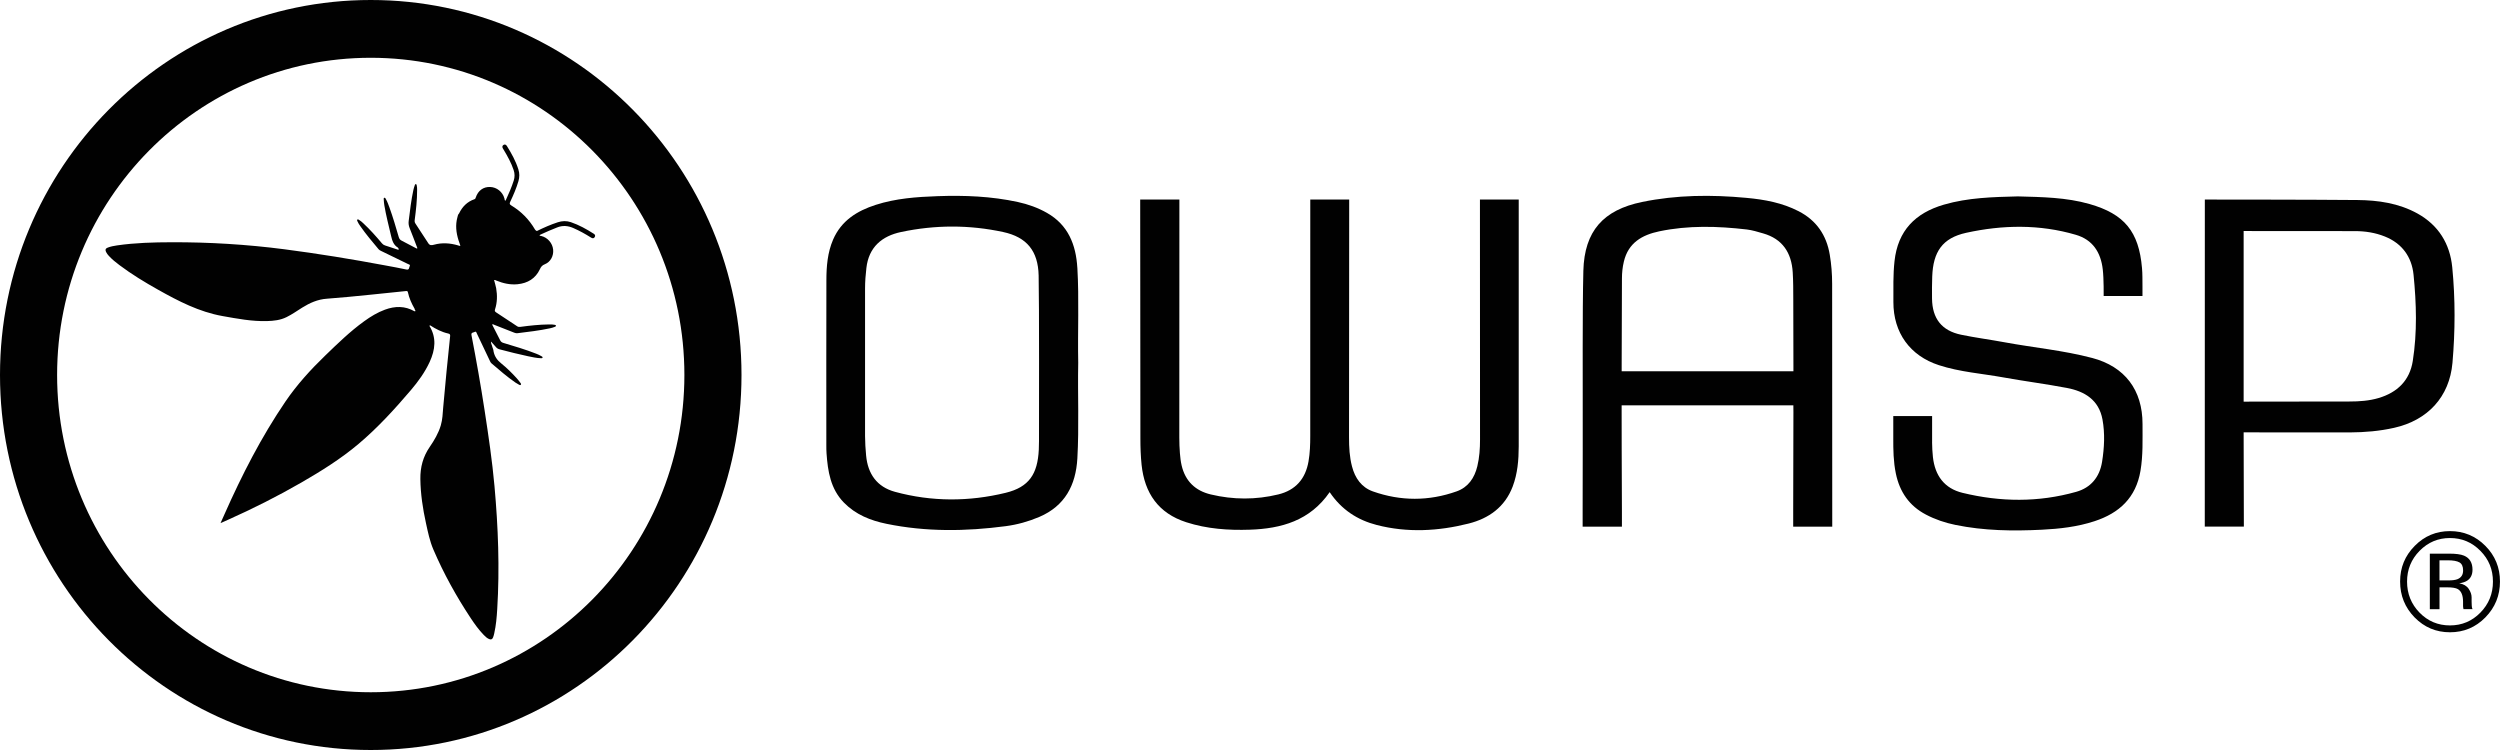
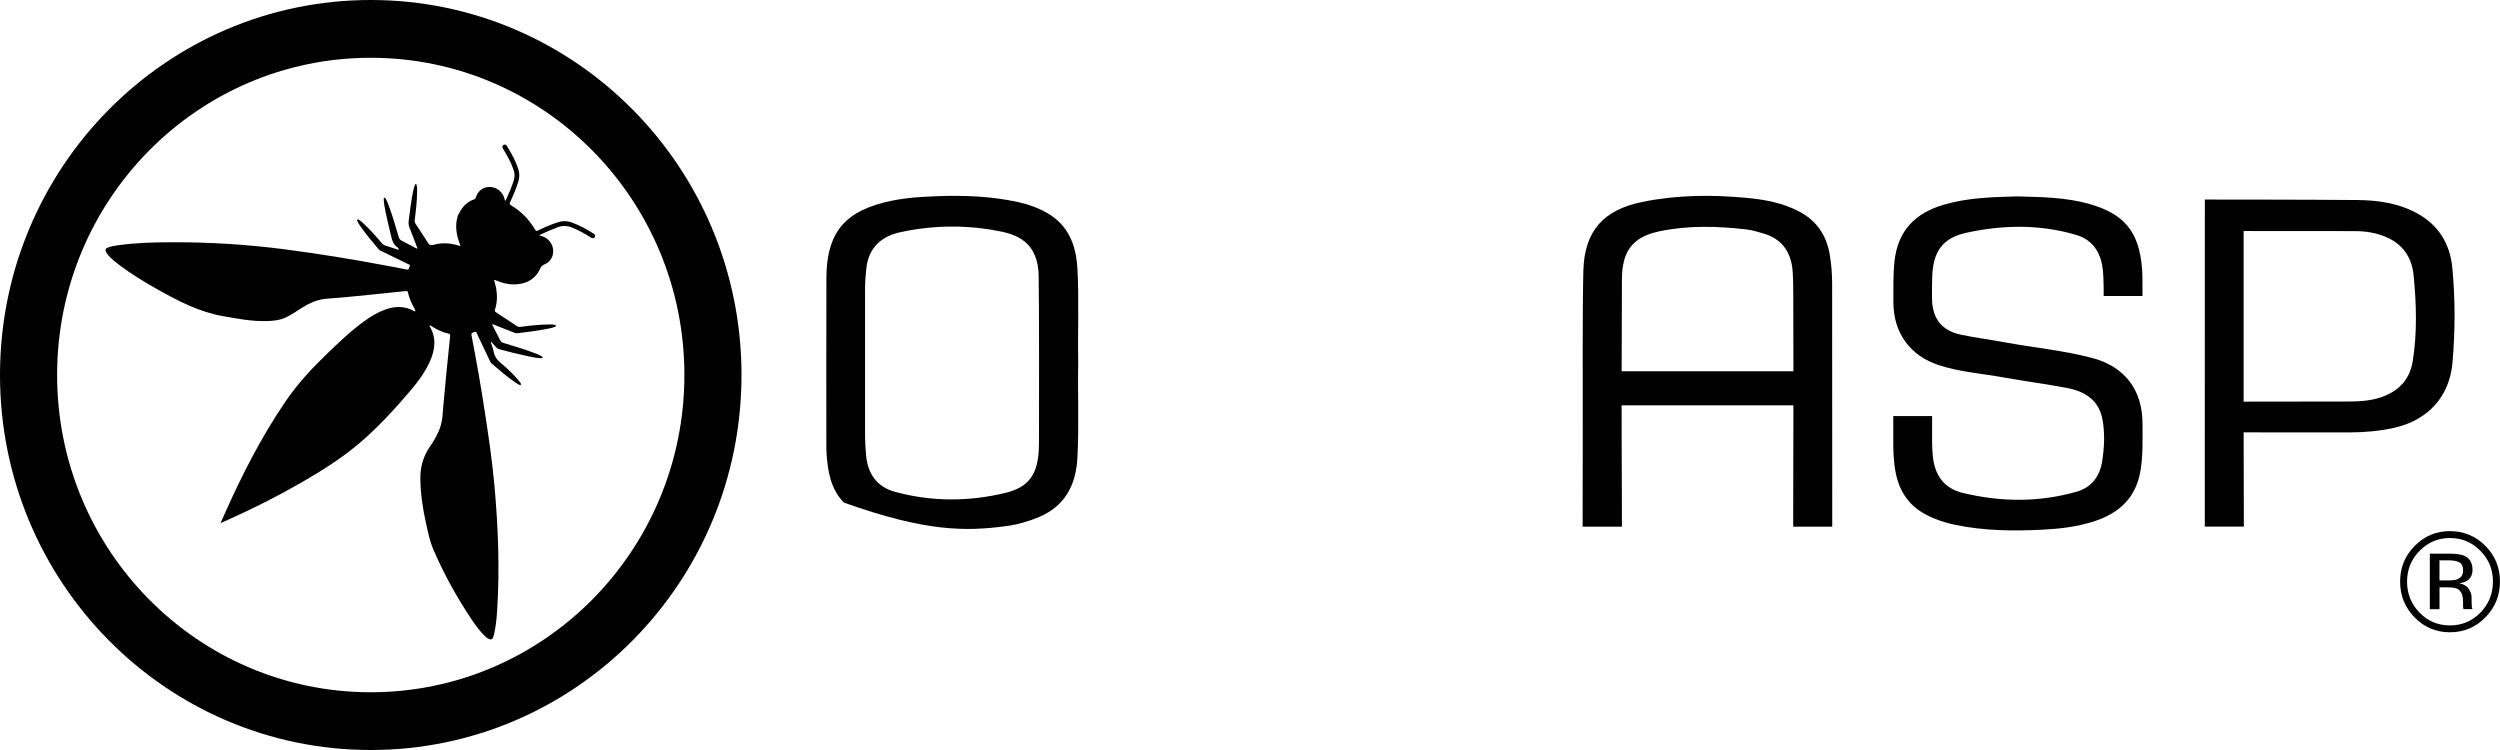
<svg xmlns="http://www.w3.org/2000/svg" width="90" height="27" viewBox="0 0 90 27" fill="none">
  <defs>
    <symbol id="content" viewBox="0 0 90 27" preserveAspectRatio="xMidYMid meet">
      <g clip-path="url(#a)">
        <path id="NoColourRemove" d="M13.347 0C5.976 0 0 6.044 0 13.5C0 20.956 5.976 27 13.347 27C20.718 27 26.694 20.956 26.694 13.5C26.694 6.044 20.718 0 13.347 0ZM13.347 24.921C7.111 24.921 2.056 19.807 2.056 13.5C2.056 7.193 7.111 2.08 13.347 2.08C19.583 2.08 24.638 7.193 24.638 13.5C24.638 19.807 19.583 24.921 13.347 24.921Z" fill="#010101" />
        <path d="M89.473 22.227C89.122 22.584 88.697 22.762 88.199 22.762C87.7 22.762 87.276 22.584 86.926 22.227C86.578 21.871 86.404 21.441 86.404 20.935C86.404 20.429 86.58 20.006 86.931 19.651C87.28 19.297 87.703 19.12 88.198 19.12C88.693 19.12 89.121 19.296 89.473 19.651C89.824 20.004 89.999 20.432 89.999 20.935C89.999 21.438 89.824 21.869 89.473 22.227H89.473ZM87.105 19.83C86.805 20.135 86.654 20.505 86.654 20.938C86.654 21.371 86.803 21.747 87.103 22.054C87.403 22.362 87.768 22.515 88.199 22.515C88.629 22.515 88.993 22.361 89.294 22.054C89.595 21.747 89.746 21.375 89.746 20.938C89.746 20.501 89.596 20.135 89.294 19.83C88.992 19.522 88.627 19.369 88.199 19.369C87.77 19.369 87.407 19.523 87.105 19.83ZM88.164 19.931C88.409 19.931 88.589 19.955 88.704 20.003C88.908 20.089 89.01 20.258 89.01 20.509C89.01 20.688 88.946 20.82 88.818 20.904C88.749 20.949 88.654 20.981 88.532 21C88.687 21.025 88.799 21.091 88.871 21.196C88.943 21.302 88.978 21.405 88.978 21.506V21.652C88.978 21.698 88.98 21.748 88.983 21.801C88.987 21.854 88.992 21.888 89.001 21.905L89.013 21.929H88.687C88.685 21.923 88.684 21.916 88.682 21.91C88.68 21.904 88.679 21.896 88.677 21.888L88.67 21.823V21.665C88.67 21.434 88.608 21.282 88.483 21.208C88.41 21.165 88.281 21.144 88.096 21.144H87.822V21.93H87.474V19.932H88.165L88.164 19.931ZM88.54 20.246C88.452 20.196 88.312 20.171 88.119 20.171H87.821V20.895H88.136C88.284 20.895 88.394 20.88 88.468 20.851C88.604 20.796 88.672 20.692 88.672 20.538C88.672 20.393 88.628 20.296 88.54 20.246Z" fill="#010101" />
-         <path d="M54.674 7.184H53.278C53.278 7.184 53.28 13.096 53.281 15.827C53.281 16.15 53.26 16.47 53.184 16.784C53.082 17.209 52.853 17.542 52.44 17.689C51.439 18.045 50.427 18.045 49.425 17.691C49.013 17.545 48.781 17.212 48.672 16.791C48.582 16.45 48.565 16.1 48.565 15.747C48.566 13.093 48.571 7.184 48.571 7.184H47.17C47.17 7.184 47.17 13.035 47.169 15.69C47.169 15.998 47.16 16.305 47.107 16.608C46.998 17.244 46.636 17.65 46.016 17.8C45.209 17.996 44.396 17.993 43.588 17.8C43.035 17.669 42.67 17.324 42.538 16.753C42.505 16.612 42.489 16.465 42.477 16.32C42.462 16.131 42.455 15.94 42.455 15.75C42.454 12.971 42.458 7.183 42.458 7.183H41.047C41.047 7.183 41.051 13.101 41.054 15.791C41.054 16.105 41.065 16.421 41.097 16.732C41.205 17.757 41.704 18.477 42.704 18.8C43.452 19.042 44.224 19.095 44.997 19.069C46.126 19.031 47.159 18.746 47.868 17.717C48.296 18.351 48.87 18.722 49.567 18.901C50.671 19.184 51.779 19.123 52.871 18.848C53.596 18.665 54.175 18.257 54.457 17.514C54.632 17.05 54.673 16.562 54.674 16.07C54.676 13.715 54.674 7.183 54.674 7.183V7.184Z" fill="#010101" />
        <path d="M65.957 10.219C65.957 9.867 65.93 9.519 65.872 9.172C65.754 8.461 65.389 7.932 64.749 7.603C64.159 7.299 63.522 7.183 62.871 7.123C61.613 7.005 60.359 7.015 59.115 7.271C57.72 7.558 57.039 8.316 57.001 9.747C56.963 11.216 56.983 14.156 56.978 14.156C56.978 15.557 56.98 16.958 56.975 18.358H56.975V18.96H58.389V18.421C58.381 17.203 58.379 14.817 58.379 14.817V14.592H64.561L64.563 14.844C64.563 14.844 64.559 17.187 64.555 18.359V18.96H65.961C65.961 18.96 65.955 12.954 65.957 10.221V10.219ZM64.562 13.365H58.38V13.161C58.38 13.161 58.388 11.071 58.39 10.026C58.39 9.821 58.411 9.619 58.459 9.418C58.619 8.737 59.12 8.457 59.733 8.328C60.777 8.109 61.83 8.139 62.883 8.261C63.082 8.285 63.278 8.346 63.472 8.402C64.17 8.601 64.495 9.098 64.538 9.804C64.558 10.124 64.557 10.446 64.558 10.768C64.56 11.564 64.563 13.158 64.563 13.158V13.365H64.562Z" fill="#010101" />
        <path d="M75.315 12.886C74.278 12.612 73.209 12.516 72.158 12.321C71.639 12.225 71.115 12.157 70.599 12.05C69.902 11.905 69.561 11.468 69.553 10.748C69.55 10.485 69.55 10.221 69.56 9.958C69.592 9.064 69.927 8.569 70.782 8.381C72.096 8.093 73.423 8.069 74.731 8.453C75.332 8.629 75.627 9.077 75.699 9.695C75.74 10.042 75.732 10.657 75.732 10.657H77.129V10.304C77.126 10.08 77.132 9.87 77.112 9.648C76.999 8.334 76.477 7.704 75.224 7.345C74.38 7.104 73.512 7.094 72.642 7.07C71.749 7.093 70.854 7.113 69.981 7.367C68.957 7.665 68.321 8.297 68.202 9.406C68.149 9.896 68.163 10.385 68.162 10.874C68.16 11.977 68.761 12.809 69.8 13.146C70.561 13.394 71.36 13.448 72.141 13.59C72.895 13.726 73.655 13.823 74.408 13.966C75.045 14.086 75.559 14.395 75.689 15.1C75.782 15.605 75.755 16.121 75.674 16.629C75.586 17.177 75.269 17.558 74.743 17.706C73.385 18.09 72.013 18.074 70.649 17.742C70.001 17.584 69.66 17.126 69.585 16.456C69.565 16.278 69.558 16.099 69.555 15.919H69.556V15.314V14.979H68.158V15.764C68.156 16.194 68.162 16.623 68.251 17.048C68.388 17.708 68.734 18.212 69.335 18.526C69.671 18.703 70.026 18.821 70.396 18.897C71.424 19.108 72.465 19.122 73.506 19.07C74.148 19.038 74.788 18.966 75.406 18.762C76.294 18.47 76.892 17.921 77.057 16.951C77.152 16.39 77.13 15.828 77.131 15.266C77.132 14.039 76.495 13.198 75.317 12.886H75.315Z" fill="#010101" />
-         <path d="M38.784 9.639C38.735 8.81 38.454 8.099 37.694 7.666C37.364 7.478 37.01 7.352 36.641 7.272C35.688 7.065 34.721 7.027 33.751 7.062C33.001 7.088 32.249 7.142 31.526 7.375C30.855 7.591 30.287 7.942 29.991 8.627C29.791 9.092 29.751 9.589 29.75 10.087C29.745 12.069 29.747 14.051 29.748 16.032C29.748 16.128 29.748 16.223 29.755 16.317C29.801 16.968 29.899 17.6 30.38 18.093C30.803 18.527 31.341 18.74 31.913 18.857C33.337 19.15 34.771 19.132 36.206 18.942C36.621 18.887 37.026 18.775 37.415 18.609C38.336 18.215 38.73 17.468 38.785 16.504C38.85 15.357 38.793 14.208 38.816 13.061C38.793 11.92 38.851 10.779 38.785 9.639H38.784ZM37.404 15.879C37.404 15.981 37.402 16.084 37.397 16.186C37.354 17.064 37.048 17.535 36.205 17.741C34.882 18.063 33.541 18.066 32.217 17.705C31.571 17.528 31.241 17.061 31.18 16.398C31.158 16.165 31.143 15.931 31.142 15.697C31.139 13.928 31.139 12.16 31.142 10.39C31.142 10.142 31.161 9.893 31.19 9.647C31.276 8.894 31.752 8.497 32.44 8.352C33.663 8.093 34.896 8.089 36.119 8.354C36.963 8.537 37.371 9.033 37.391 9.915C37.414 10.967 37.404 14.944 37.404 15.88V15.879Z" fill="#010101" />
+         <path d="M38.784 9.639C38.735 8.81 38.454 8.099 37.694 7.666C37.364 7.478 37.01 7.352 36.641 7.272C35.688 7.065 34.721 7.027 33.751 7.062C33.001 7.088 32.249 7.142 31.526 7.375C30.855 7.591 30.287 7.942 29.991 8.627C29.791 9.092 29.751 9.589 29.75 10.087C29.745 12.069 29.747 14.051 29.748 16.032C29.748 16.128 29.748 16.223 29.755 16.317C29.801 16.968 29.899 17.6 30.38 18.093C33.337 19.15 34.771 19.132 36.206 18.942C36.621 18.887 37.026 18.775 37.415 18.609C38.336 18.215 38.73 17.468 38.785 16.504C38.85 15.357 38.793 14.208 38.816 13.061C38.793 11.92 38.851 10.779 38.785 9.639H38.784ZM37.404 15.879C37.404 15.981 37.402 16.084 37.397 16.186C37.354 17.064 37.048 17.535 36.205 17.741C34.882 18.063 33.541 18.066 32.217 17.705C31.571 17.528 31.241 17.061 31.18 16.398C31.158 16.165 31.143 15.931 31.142 15.697C31.139 13.928 31.139 12.16 31.142 10.39C31.142 10.142 31.161 9.893 31.19 9.647C31.276 8.894 31.752 8.497 32.44 8.352C33.663 8.093 34.896 8.089 36.119 8.354C36.963 8.537 37.371 9.033 37.391 9.915C37.414 10.967 37.404 14.944 37.404 15.88V15.879Z" fill="#010101" />
        <path d="M88.281 9.622C88.198 8.776 87.787 8.107 87.028 7.686C86.354 7.313 85.617 7.209 84.87 7.201C83.185 7.184 79.374 7.184 79.374 7.184L79.372 18.958H80.779L80.771 15.564C80.771 15.564 83.391 15.572 84.599 15.567C85.134 15.564 85.665 15.52 86.191 15.401C87.393 15.131 88.181 14.293 88.289 13.061C88.388 11.918 88.393 10.766 88.281 9.623V9.622ZM86.86 12.996C86.749 13.7 86.302 14.129 85.633 14.328C85.29 14.43 84.937 14.454 84.582 14.454C83.382 14.456 80.771 14.459 80.771 14.459V8.317C80.771 8.317 83.504 8.32 84.776 8.32C85.149 8.32 85.512 8.376 85.859 8.516C86.474 8.764 86.823 9.245 86.888 9.893C86.991 10.926 87.022 11.966 86.86 12.996V12.996Z" fill="#010101" />
        <path d="M21.37 8.412C21.111 8.246 20.844 8.098 20.551 7.998C20.392 7.944 20.238 7.951 20.08 8.002C19.823 8.086 19.578 8.194 19.336 8.313C19.298 8.32 19.286 8.284 19.263 8.268C19.051 7.903 18.765 7.613 18.406 7.396C18.341 7.357 18.338 7.327 18.369 7.262C18.483 7.022 18.589 6.777 18.664 6.521C18.705 6.38 18.707 6.242 18.662 6.101C18.568 5.799 18.416 5.525 18.25 5.259C18.221 5.212 18.18 5.184 18.126 5.217C18.074 5.25 18.077 5.299 18.106 5.348C18.116 5.365 18.127 5.382 18.137 5.399C18.275 5.63 18.405 5.864 18.491 6.122C18.534 6.25 18.535 6.374 18.494 6.502C18.418 6.74 18.318 6.968 18.214 7.194C18.208 7.207 18.204 7.222 18.186 7.227C18.164 7.204 18.167 7.172 18.159 7.144C18.095 6.908 17.886 6.739 17.644 6.731C17.401 6.722 17.21 6.861 17.128 7.108C17.119 7.135 17.113 7.16 17.082 7.171C16.822 7.26 16.643 7.439 16.525 7.686C16.485 7.722 16.48 7.774 16.467 7.821C16.389 8.1 16.421 8.373 16.505 8.644C16.526 8.712 16.55 8.779 16.574 8.847C16.538 8.859 16.515 8.842 16.49 8.834C16.203 8.75 15.913 8.729 15.623 8.81C15.542 8.832 15.477 8.84 15.424 8.765C15.268 8.526 15.113 8.286 14.955 8.047C14.926 8.004 14.923 7.963 14.93 7.914C14.977 7.557 15.017 7.2 15.016 6.84C15.016 6.783 15.016 6.726 15.001 6.669C14.996 6.653 14.992 6.632 14.973 6.629C14.948 6.625 14.938 6.647 14.933 6.665C14.914 6.722 14.894 6.779 14.882 6.837C14.802 7.205 14.76 7.579 14.713 7.953C14.701 8.047 14.714 8.129 14.748 8.214C14.837 8.434 14.919 8.656 15.004 8.876C15.012 8.898 15.03 8.92 15.017 8.95C15.007 8.947 14.998 8.946 14.99 8.942C14.812 8.849 14.636 8.755 14.458 8.663C14.403 8.636 14.373 8.596 14.355 8.535C14.251 8.176 14.146 7.817 14.019 7.466C13.982 7.365 13.946 7.264 13.893 7.171C13.88 7.148 13.87 7.112 13.838 7.119C13.804 7.127 13.814 7.164 13.815 7.189C13.819 7.256 13.825 7.323 13.836 7.39C13.898 7.762 13.994 8.125 14.079 8.492C14.118 8.662 14.166 8.819 14.324 8.914C14.328 8.917 14.33 8.922 14.334 8.926C14.329 8.947 14.395 8.972 14.33 8.99C14.173 8.938 14.016 8.885 13.858 8.835C13.814 8.821 13.781 8.796 13.751 8.761C13.538 8.508 13.319 8.261 13.077 8.036C13.028 7.99 12.978 7.946 12.92 7.913C12.903 7.903 12.884 7.889 12.865 7.905C12.847 7.922 12.858 7.943 12.865 7.961C12.892 8.026 12.931 8.084 12.971 8.141C13.173 8.431 13.4 8.7 13.627 8.97C13.65 8.998 13.679 9.014 13.711 9.03C14.038 9.188 14.365 9.346 14.691 9.506C14.722 9.521 14.78 9.526 14.748 9.586C14.721 9.636 14.739 9.727 14.627 9.702C14.374 9.647 14.119 9.602 13.864 9.554C12.659 9.328 11.448 9.131 10.232 8.973C8.887 8.799 7.536 8.717 6.18 8.721C5.523 8.723 4.867 8.74 4.216 8.834C4.101 8.851 3.986 8.872 3.878 8.914C3.799 8.944 3.783 8.99 3.816 9.067C3.841 9.122 3.879 9.168 3.919 9.212C4.034 9.337 4.165 9.443 4.3 9.544C4.741 9.875 5.21 10.16 5.69 10.429C6.425 10.842 7.168 11.227 8.01 11.378C8.541 11.472 9.068 11.574 9.61 11.559C9.853 11.552 10.093 11.527 10.316 11.416C10.514 11.318 10.694 11.191 10.88 11.074C11.153 10.904 11.441 10.776 11.763 10.754C12.287 10.716 12.81 10.662 13.333 10.61C13.758 10.568 14.182 10.523 14.607 10.479C14.642 10.476 14.674 10.47 14.684 10.52C14.729 10.733 14.817 10.927 14.925 11.114C14.925 11.137 14.938 11.155 14.949 11.173C14.974 11.214 14.938 11.201 14.921 11.206C14.577 11.008 14.221 11.015 13.858 11.148C13.587 11.248 13.342 11.397 13.109 11.566C12.603 11.931 12.158 12.366 11.71 12.798C11.182 13.308 10.69 13.848 10.275 14.457C9.407 15.734 8.707 17.102 8.082 18.512L7.939 18.832L8.2 18.716C9.104 18.312 9.987 17.868 10.846 17.373C11.567 16.957 12.273 16.517 12.911 15.978C13.6 15.396 14.208 14.73 14.793 14.043C15.057 13.732 15.297 13.402 15.469 13.028C15.667 12.594 15.724 12.159 15.457 11.728L15.486 11.713C15.689 11.844 15.9 11.955 16.137 12.007C16.201 12.021 16.211 12.049 16.204 12.11C16.116 12.959 16.029 13.807 15.956 14.657C15.938 14.878 15.932 15.101 15.868 15.316C15.783 15.599 15.635 15.85 15.47 16.09C15.229 16.439 15.127 16.823 15.133 17.246C15.14 17.786 15.221 18.314 15.336 18.839C15.406 19.158 15.471 19.478 15.6 19.78C15.972 20.649 16.428 21.47 16.947 22.255C17.088 22.467 17.235 22.673 17.413 22.856C17.469 22.914 17.528 22.972 17.605 23.005C17.677 23.037 17.724 23.017 17.752 22.943C17.769 22.896 17.783 22.848 17.793 22.799C17.857 22.514 17.883 22.223 17.9 21.931C17.991 20.453 17.934 18.978 17.802 17.505C17.72 16.593 17.586 15.688 17.447 14.783C17.308 13.875 17.149 12.972 16.974 12.071C16.952 11.962 17.035 11.979 17.083 11.952C17.145 11.916 17.151 11.974 17.168 12.008C17.325 12.336 17.48 12.664 17.636 12.993C17.651 13.024 17.664 13.056 17.692 13.079C17.972 13.319 18.251 13.562 18.555 13.772C18.594 13.798 18.634 13.822 18.676 13.844C18.698 13.855 18.728 13.879 18.75 13.851C18.77 13.825 18.747 13.798 18.731 13.777C18.689 13.722 18.647 13.666 18.6 13.615C18.428 13.426 18.246 13.245 18.047 13.085C17.902 12.97 17.805 12.836 17.769 12.654C17.766 12.58 17.727 12.517 17.712 12.447C17.701 12.397 17.664 12.353 17.679 12.297C17.737 12.361 17.797 12.425 17.851 12.491C17.887 12.536 17.93 12.561 17.985 12.576C18.325 12.665 18.664 12.752 19.007 12.824C19.162 12.856 19.316 12.892 19.475 12.896C19.496 12.896 19.524 12.9 19.532 12.874C19.54 12.848 19.513 12.836 19.495 12.825C19.434 12.786 19.367 12.759 19.301 12.732C18.914 12.58 18.516 12.464 18.119 12.344C18.068 12.329 18.032 12.302 18.008 12.255C17.915 12.071 17.82 11.887 17.726 11.703C17.722 11.696 17.722 11.685 17.72 11.675C17.753 11.668 17.776 11.686 17.8 11.696C18.039 11.789 18.278 11.883 18.517 11.978C18.555 11.993 18.591 12 18.632 11.995C19.021 11.947 19.411 11.902 19.795 11.82C19.858 11.806 19.92 11.79 19.979 11.764C19.996 11.755 20.019 11.747 20.014 11.722C20.01 11.703 19.99 11.699 19.973 11.694C19.903 11.678 19.831 11.678 19.759 11.68C19.416 11.684 19.075 11.721 18.735 11.767C18.692 11.773 18.655 11.771 18.617 11.745C18.366 11.577 18.114 11.411 17.861 11.246C17.816 11.217 17.803 11.191 17.821 11.137C17.902 10.888 17.906 10.633 17.862 10.376C17.845 10.276 17.81 10.18 17.787 10.082C17.82 10.071 17.84 10.09 17.862 10.098C18.11 10.2 18.366 10.259 18.635 10.232C18.997 10.195 19.278 10.029 19.437 9.689C19.477 9.602 19.521 9.549 19.613 9.513C19.82 9.431 19.935 9.213 19.913 8.987C19.89 8.753 19.716 8.552 19.487 8.496C19.465 8.49 19.437 8.499 19.422 8.467C19.437 8.458 19.451 8.448 19.466 8.441C19.658 8.349 19.855 8.27 20.052 8.19C20.253 8.108 20.444 8.124 20.639 8.209C20.862 8.307 21.074 8.424 21.279 8.554C21.327 8.584 21.374 8.591 21.408 8.538C21.442 8.487 21.422 8.443 21.373 8.412L21.37 8.412Z" fill="#010101" />
      </g>
      <defs>
        <clipPath id="a">
          <rect width="90" height="27" fill="white" />
        </clipPath>
      </defs>
    </symbol>
  </defs>
  <use href="#content" />
</svg>